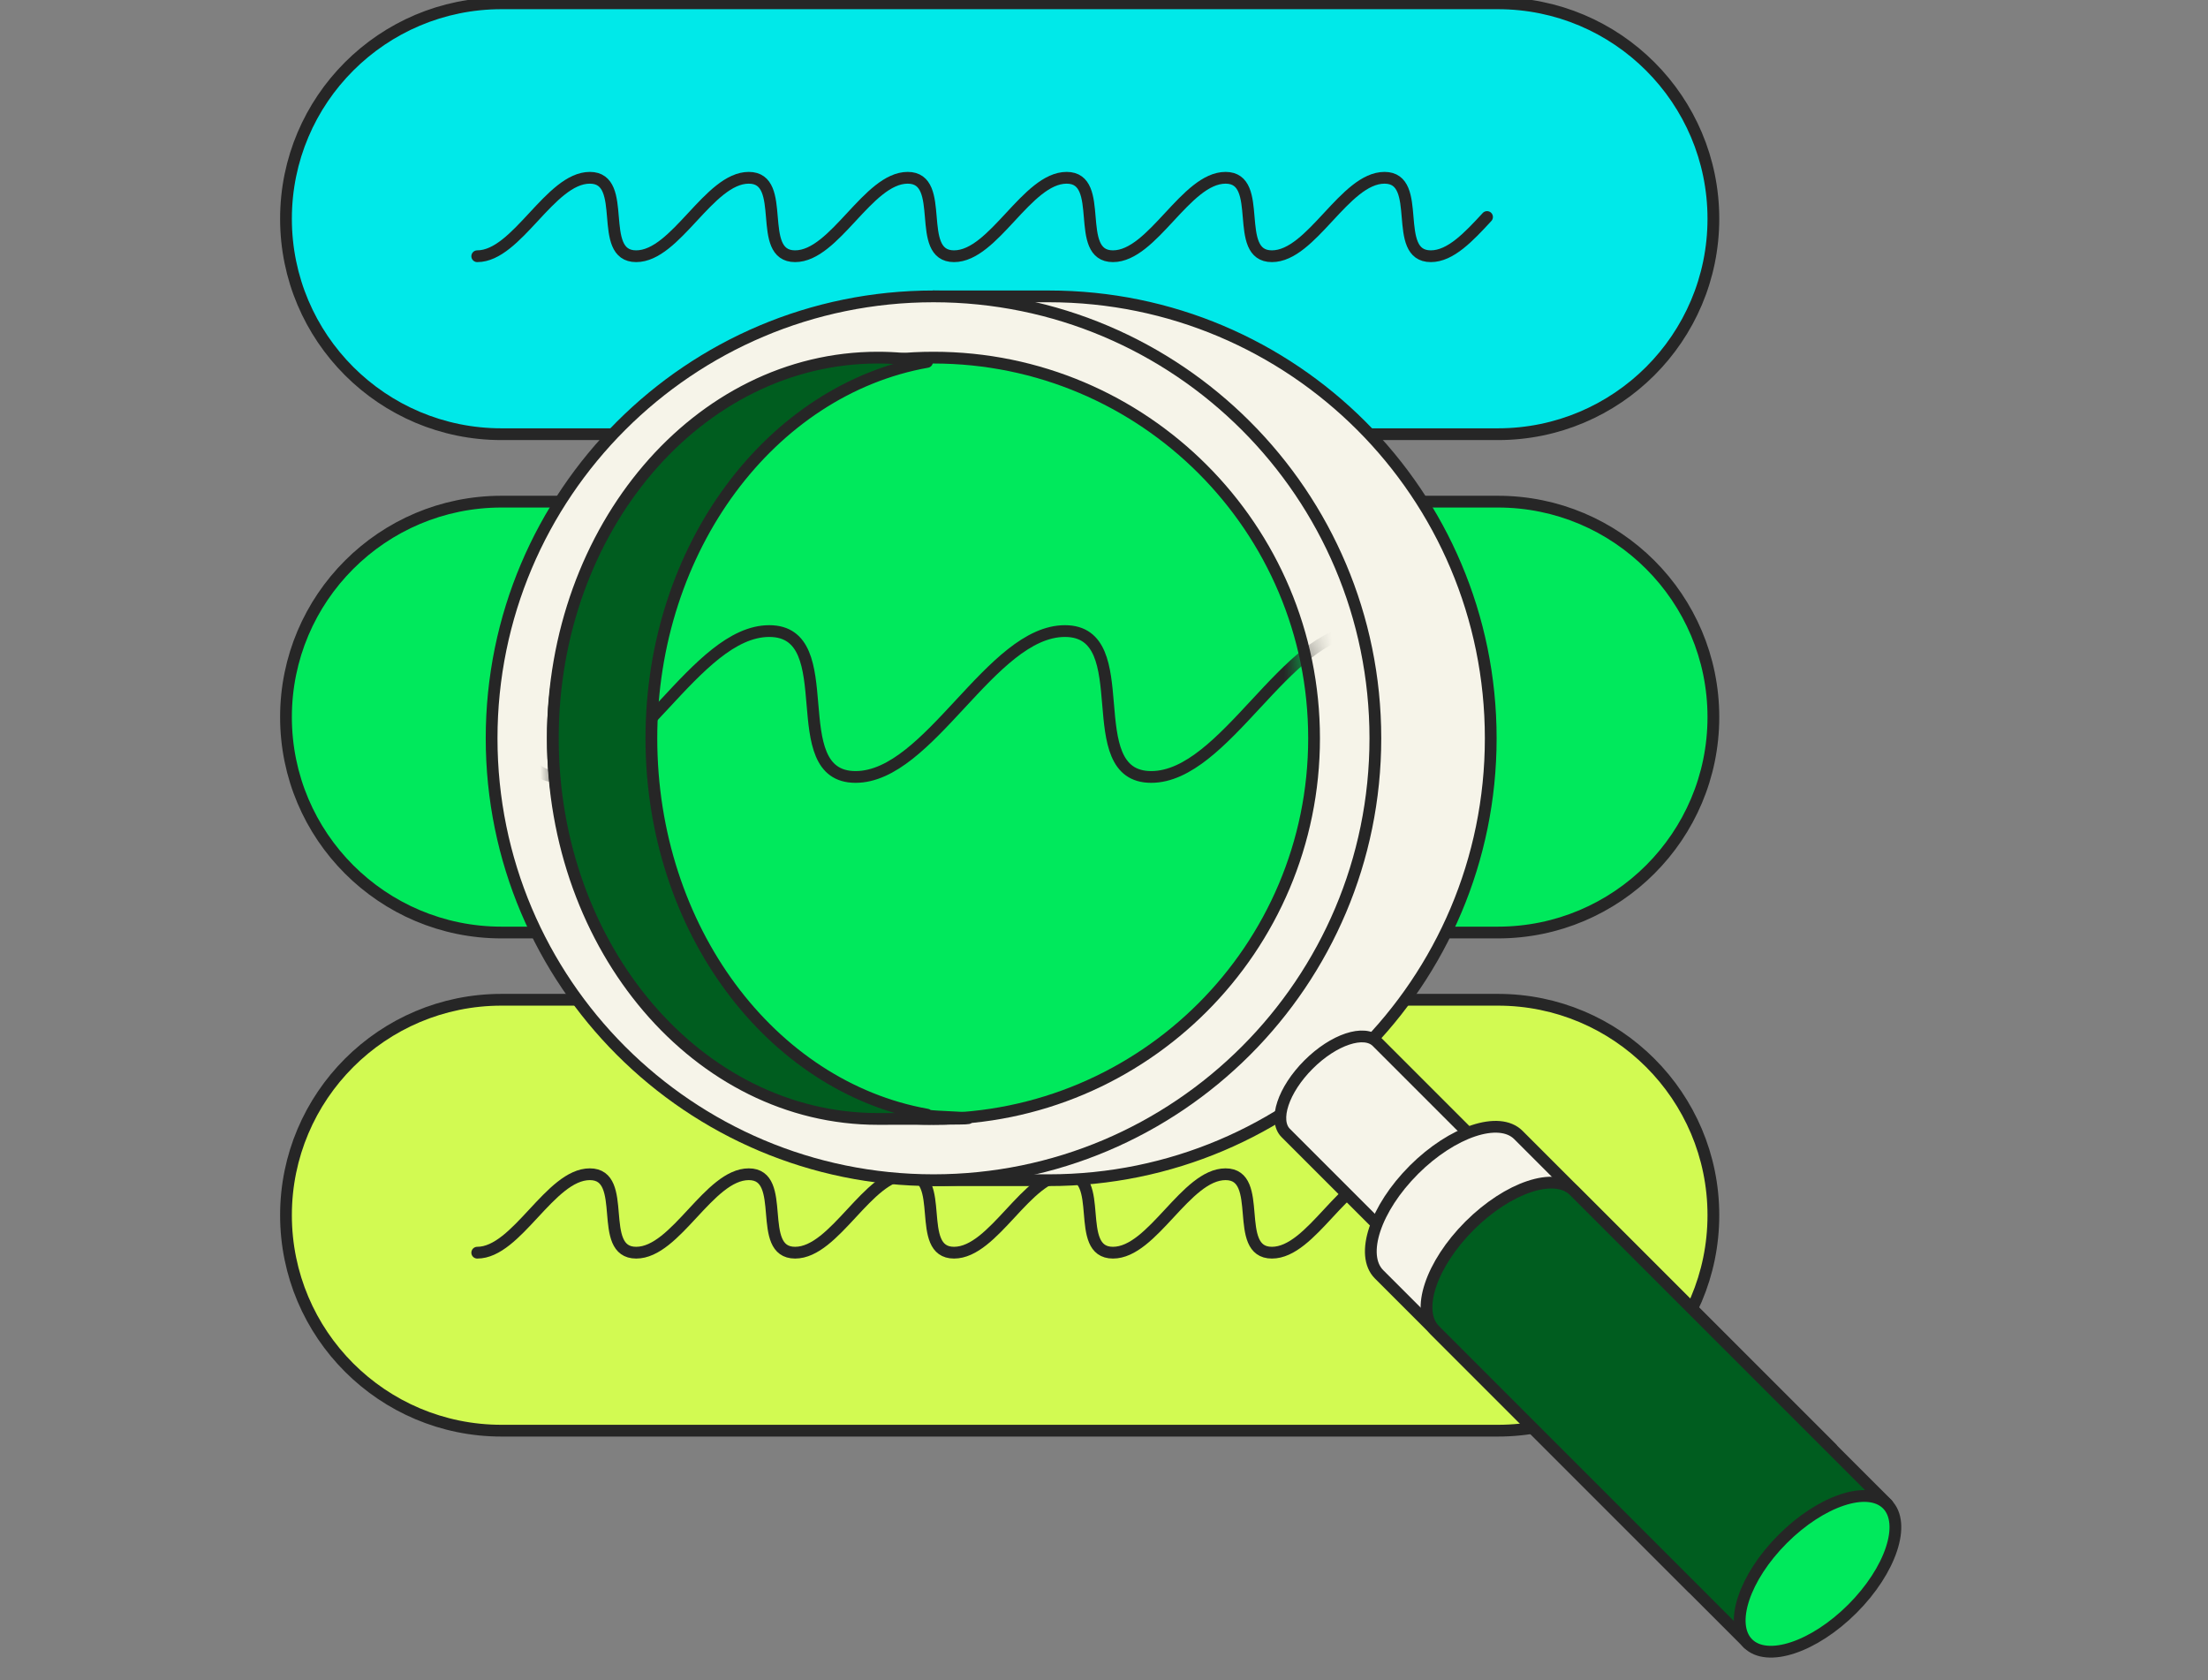
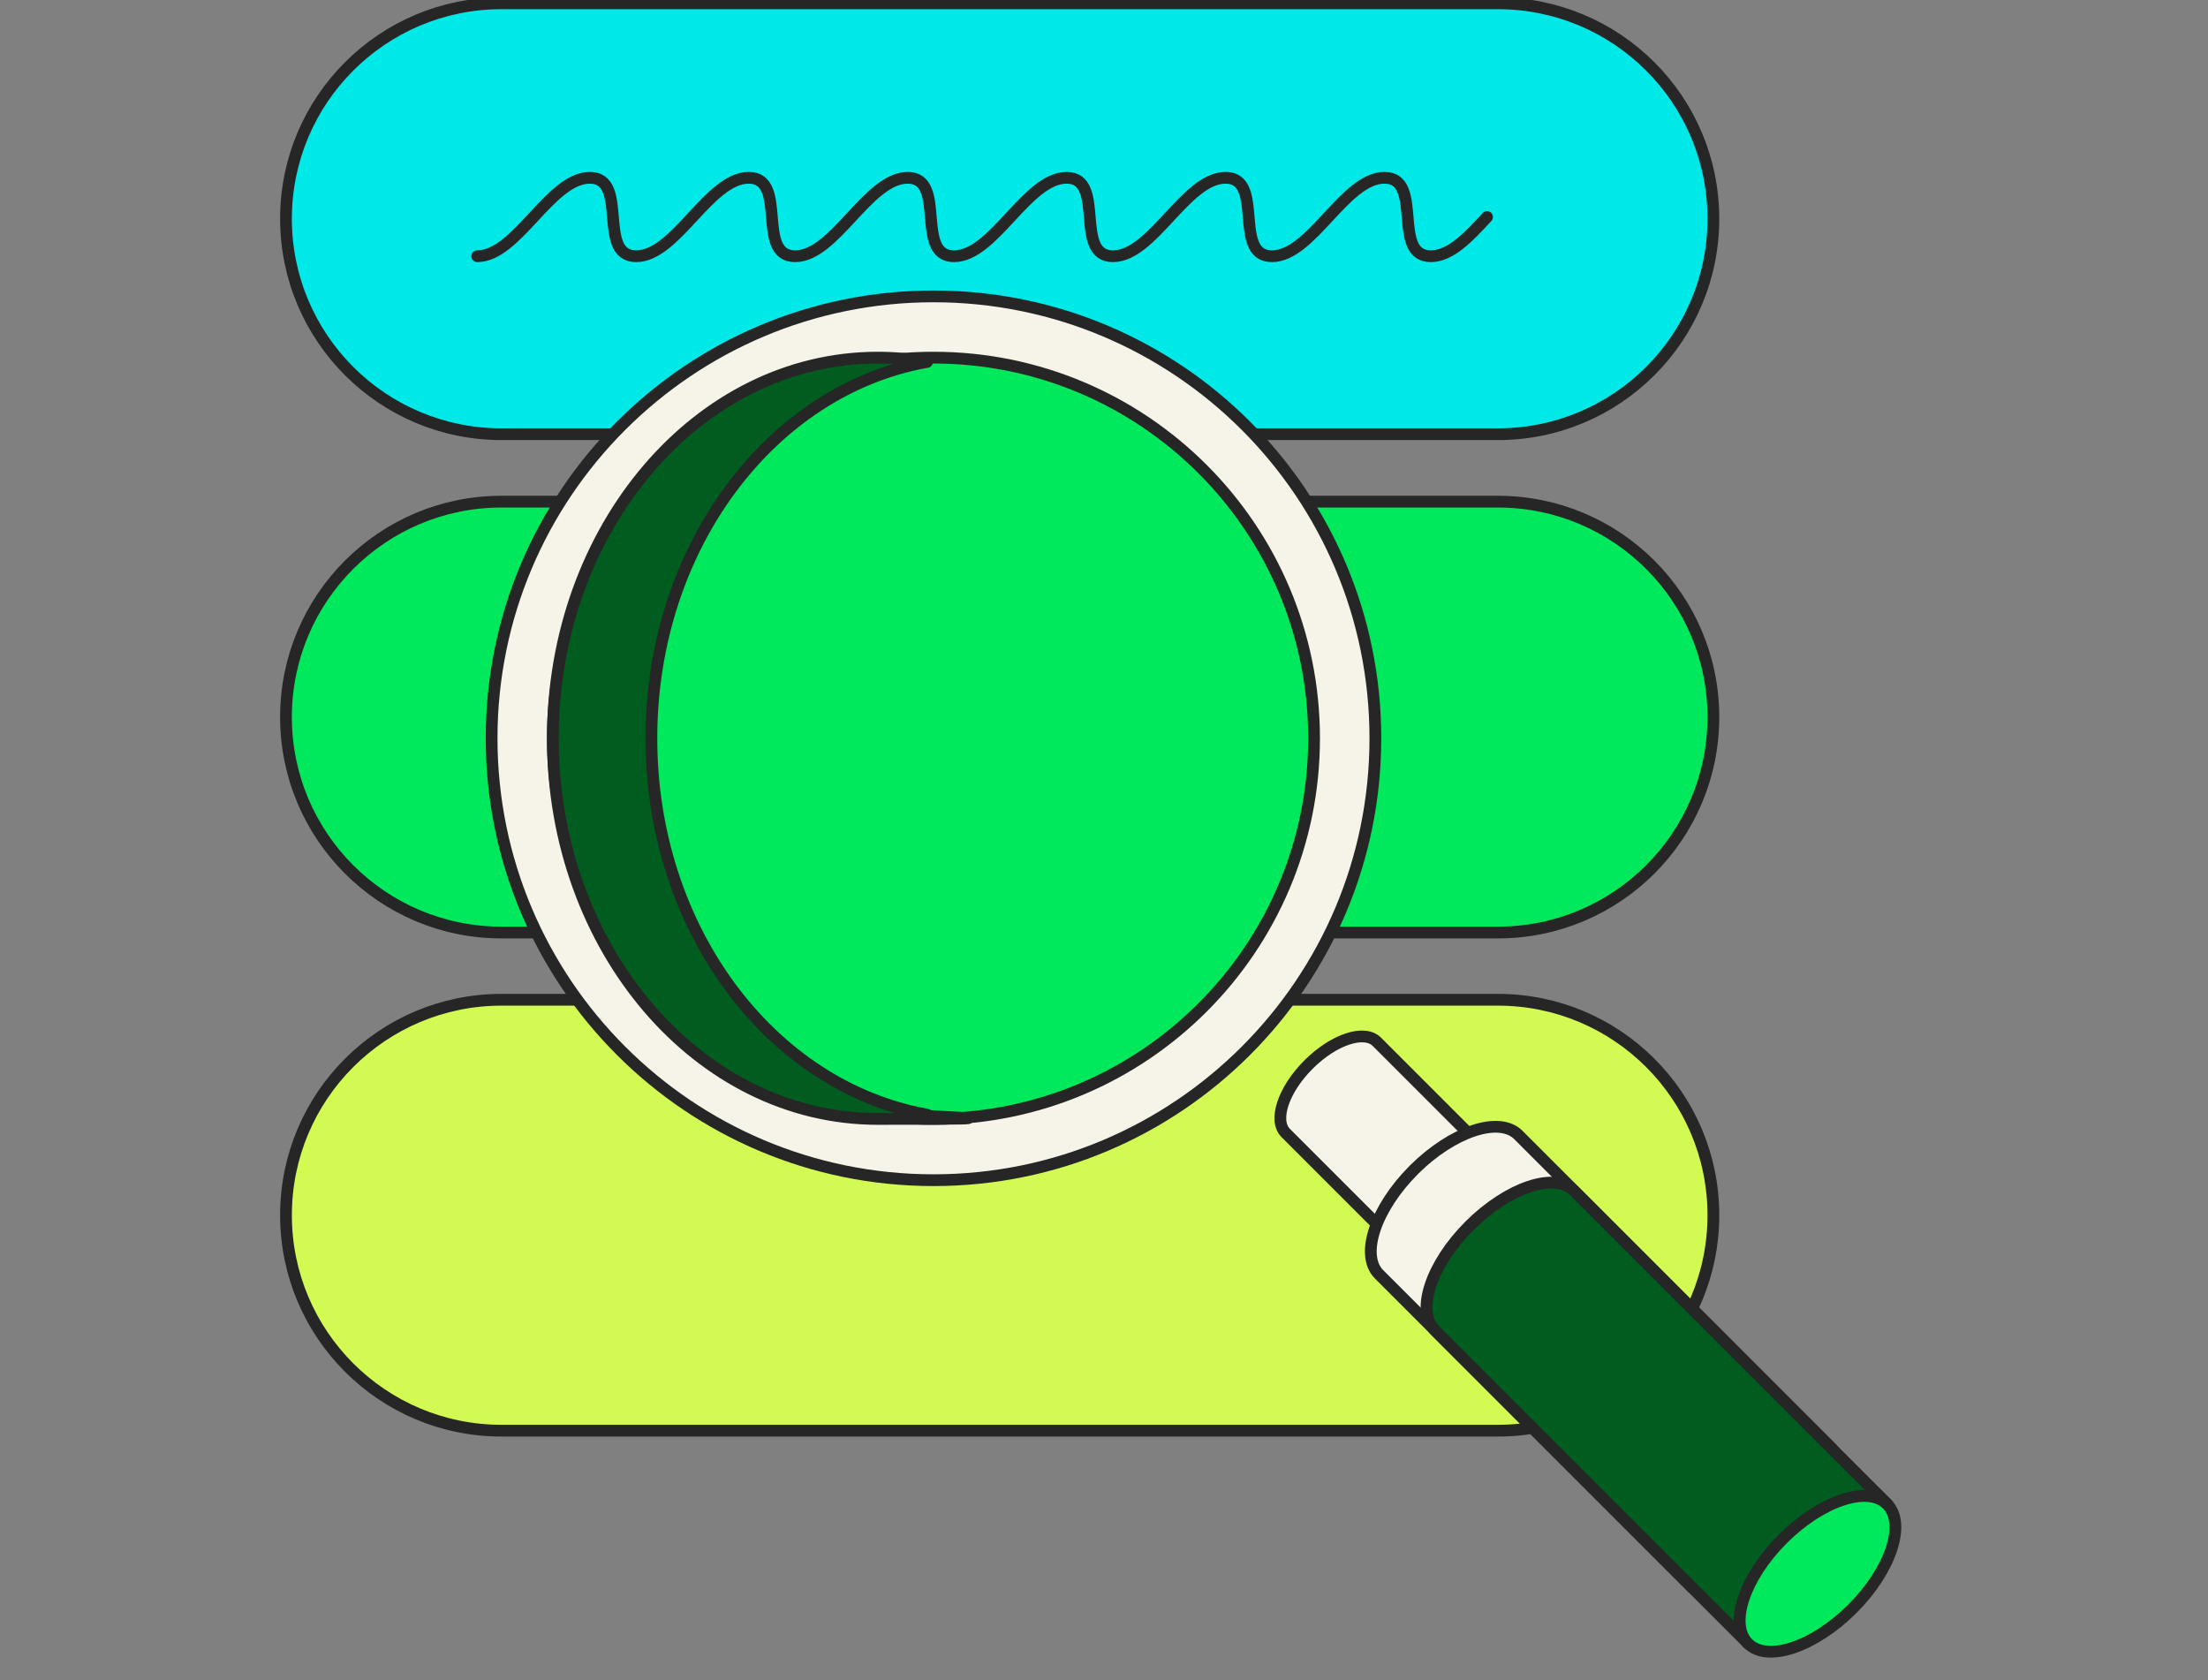
<svg xmlns="http://www.w3.org/2000/svg" width="92" height="70" viewBox="0 0 92 70" fill="none">
  <rect x="0" y="0" width="92" height="70" fill="#808080" stroke="none" />
  <g clip-path="url(#clip0_20917_13969)">
    <path d="M62.411 0.138H20.896C15.937 0.138 11.916 4.157 11.916 9.114C11.916 14.072 15.937 18.09 20.896 18.09H62.411C67.371 18.09 71.391 14.072 71.391 9.114C71.391 4.157 67.371 0.138 62.411 0.138Z" fill="#00E9E9" stroke="#262626" stroke-width="0.49" stroke-linecap="round" stroke-linejoin="round" />
    <path d="M61.96 9.041C61.205 9.858 60.443 10.675 59.618 10.675C57.96 10.675 59.338 7.407 57.688 7.407C56.031 7.407 54.653 10.675 52.996 10.675C51.338 10.675 52.715 7.407 51.066 7.407C49.408 7.407 48.031 10.675 46.373 10.675C44.716 10.675 46.093 7.407 44.444 7.407C42.786 7.407 41.409 10.675 39.751 10.675C38.094 10.675 39.471 7.407 37.821 7.407C36.164 7.407 34.787 10.675 33.129 10.675C31.472 10.675 32.849 7.407 31.199 7.407C29.542 7.407 28.164 10.675 26.507 10.675C24.849 10.675 26.227 7.407 24.577 7.407C22.92 7.407 21.542 10.675 19.885 10.675" stroke="#262626" stroke-width="0.49" stroke-linecap="round" stroke-linejoin="round" />
    <path d="M62.411 20.9H20.896C15.937 20.9 11.916 24.919 11.916 29.876C11.916 34.833 15.937 38.852 20.896 38.852H62.411C67.371 38.852 71.391 34.833 71.391 29.876C71.391 24.919 67.371 20.9 62.411 20.9Z" fill="#00E95C" stroke="#262626" stroke-width="0.49" stroke-linecap="round" stroke-linejoin="round" />
    <path d="M62.411 41.653H20.896C15.937 41.653 11.916 45.672 11.916 50.629C11.916 55.587 15.937 59.606 20.896 59.606H62.411C67.371 59.606 71.391 55.587 71.391 50.629C71.391 45.672 67.371 41.653 62.411 41.653Z" fill="#D2FA52" stroke="#262626" stroke-width="0.49" stroke-linecap="round" stroke-linejoin="round" />
-     <path d="M61.96 50.556C61.205 51.373 60.443 52.19 59.618 52.19C57.96 52.19 59.338 48.922 57.688 48.922C56.031 48.922 54.653 52.19 52.996 52.19C51.338 52.19 52.715 48.922 51.066 48.922C49.408 48.922 48.031 52.19 46.373 52.19C44.716 52.19 46.093 48.922 44.444 48.922C42.786 48.922 41.409 52.19 39.751 52.19C38.094 52.19 39.471 48.922 37.821 48.922C36.164 48.922 34.787 52.19 33.129 52.19C31.472 52.19 32.849 48.922 31.199 48.922C29.542 48.922 28.164 52.19 26.507 52.19C24.849 52.19 26.227 48.922 24.577 48.922C22.92 48.922 21.542 52.19 19.885 52.19" stroke="#262626" stroke-width="0.49" stroke-linecap="round" stroke-linejoin="round" />
-     <path d="M43.702 12.348H38.893V12.986C31.057 15.102 25.291 22.254 25.291 30.759C25.291 39.264 31.057 46.423 38.893 48.532V49.17H43.702C53.873 49.17 62.114 40.93 62.114 30.759C62.114 20.588 53.873 12.348 43.702 12.348Z" fill="#F6F4E9" stroke="#262626" stroke-width="0.49" stroke-linecap="round" stroke-linejoin="round" />
    <path d="M38.896 49.17C49.064 49.17 57.307 40.927 57.307 30.759C57.307 20.591 49.064 12.348 38.896 12.348C28.727 12.348 20.484 20.591 20.484 30.759C20.484 40.927 28.727 49.17 38.896 49.17Z" fill="#F6F4E9" stroke="#262626" stroke-width="0.49" stroke-linecap="round" stroke-linejoin="round" />
    <path d="M38.894 46.618C47.653 46.618 54.753 39.517 54.753 30.759C54.753 22 47.653 14.9 38.894 14.9C30.136 14.9 23.035 22 23.035 30.759C23.035 39.517 30.136 46.618 38.894 46.618Z" fill="#00E95C" stroke="#262626" stroke-width="0.49" stroke-linecap="round" stroke-linejoin="round" />
    <mask id="mask0_20917_13969" style="mask-type:luminance" maskUnits="userSpaceOnUse" x="23" y="14" width="32" height="33">
      <path d="M38.894 46.618C47.653 46.618 54.753 39.517 54.753 30.759C54.753 22 47.653 14.9 38.894 14.9C30.136 14.9 23.035 22 23.035 30.759C23.035 39.517 30.136 46.618 38.894 46.618Z" fill="white" />
    </mask>
    <g mask="url(#mask0_20917_13969)">
-       <path d="M89.287 29.327C87.879 30.844 86.463 32.37 84.922 32.37C81.84 32.37 84.408 26.292 81.327 26.292C78.245 26.292 75.685 32.37 72.603 32.37C69.522 32.37 72.09 26.292 69.008 26.292C65.927 26.292 63.359 32.37 60.285 32.37C57.203 32.37 59.772 26.292 56.69 26.292C53.608 26.292 51.041 32.37 47.967 32.37C44.885 32.37 47.453 26.292 44.372 26.292C41.29 26.292 38.73 32.37 35.648 32.37C32.567 32.37 35.135 26.292 32.053 26.292C28.972 26.292 26.412 32.37 23.33 32.37C20.248 32.37 22.817 26.292 19.735 26.292C16.653 26.292 14.085 32.37 11.012 32.37" stroke="#262626" stroke-width="0.49" stroke-linecap="round" stroke-linejoin="round" />
-     </g>
+       </g>
    <path d="M27.141 30.759C27.141 22.814 32.123 16.238 38.627 15.079C37.956 14.962 37.272 14.9 36.574 14.9C29.094 14.9 23.035 22.005 23.035 30.759C23.035 39.513 29.1 46.618 36.574 46.618C44.048 46.618 37.956 46.556 38.627 46.439C32.123 45.279 27.141 38.704 27.141 30.759Z" fill="#005D1F" stroke="#262626" stroke-width="0.49" stroke-linecap="round" stroke-linejoin="round" />
    <path d="M54.521 44.354C53.47 45.404 53.05 46.68 53.571 47.202L62.123 55.754L65.921 51.956L57.369 43.404C56.847 42.883 55.571 43.303 54.521 44.354Z" fill="#F6F4E9" stroke="#262626" stroke-width="0.49" stroke-linecap="round" stroke-linejoin="round" />
    <path d="M58.909 48.742C57.306 50.345 56.66 52.291 57.461 53.092L70.519 66.15L76.324 60.345L63.266 47.287C62.465 46.486 60.52 47.139 58.916 48.734L58.909 48.742Z" fill="#F6F4E9" stroke="#262626" stroke-width="0.49" stroke-linecap="round" stroke-linejoin="round" />
    <path d="M61.229 51.069C59.626 52.672 58.98 54.617 59.782 55.419L72.839 68.476L78.644 62.671L65.587 49.614C64.785 48.812 62.84 49.466 61.237 51.061L61.229 51.069Z" fill="#005D1F" stroke="#262626" stroke-width="0.49" stroke-linecap="round" stroke-linejoin="round" />
    <path d="M77.184 67.024C78.785 65.422 79.433 63.473 78.631 62.671C77.829 61.869 75.88 62.517 74.279 64.118C72.677 65.72 72.029 67.668 72.832 68.471C73.634 69.273 75.582 68.625 77.184 67.024Z" fill="#00E95C" stroke="#262626" stroke-width="0.49" stroke-linecap="round" stroke-linejoin="round" />
  </g>
  <defs>
    <clipPath id="clip0_20917_13969">
      <rect width="70" height="70" fill="white" transform="translate(11)" />
    </clipPath>
  </defs>
</svg>